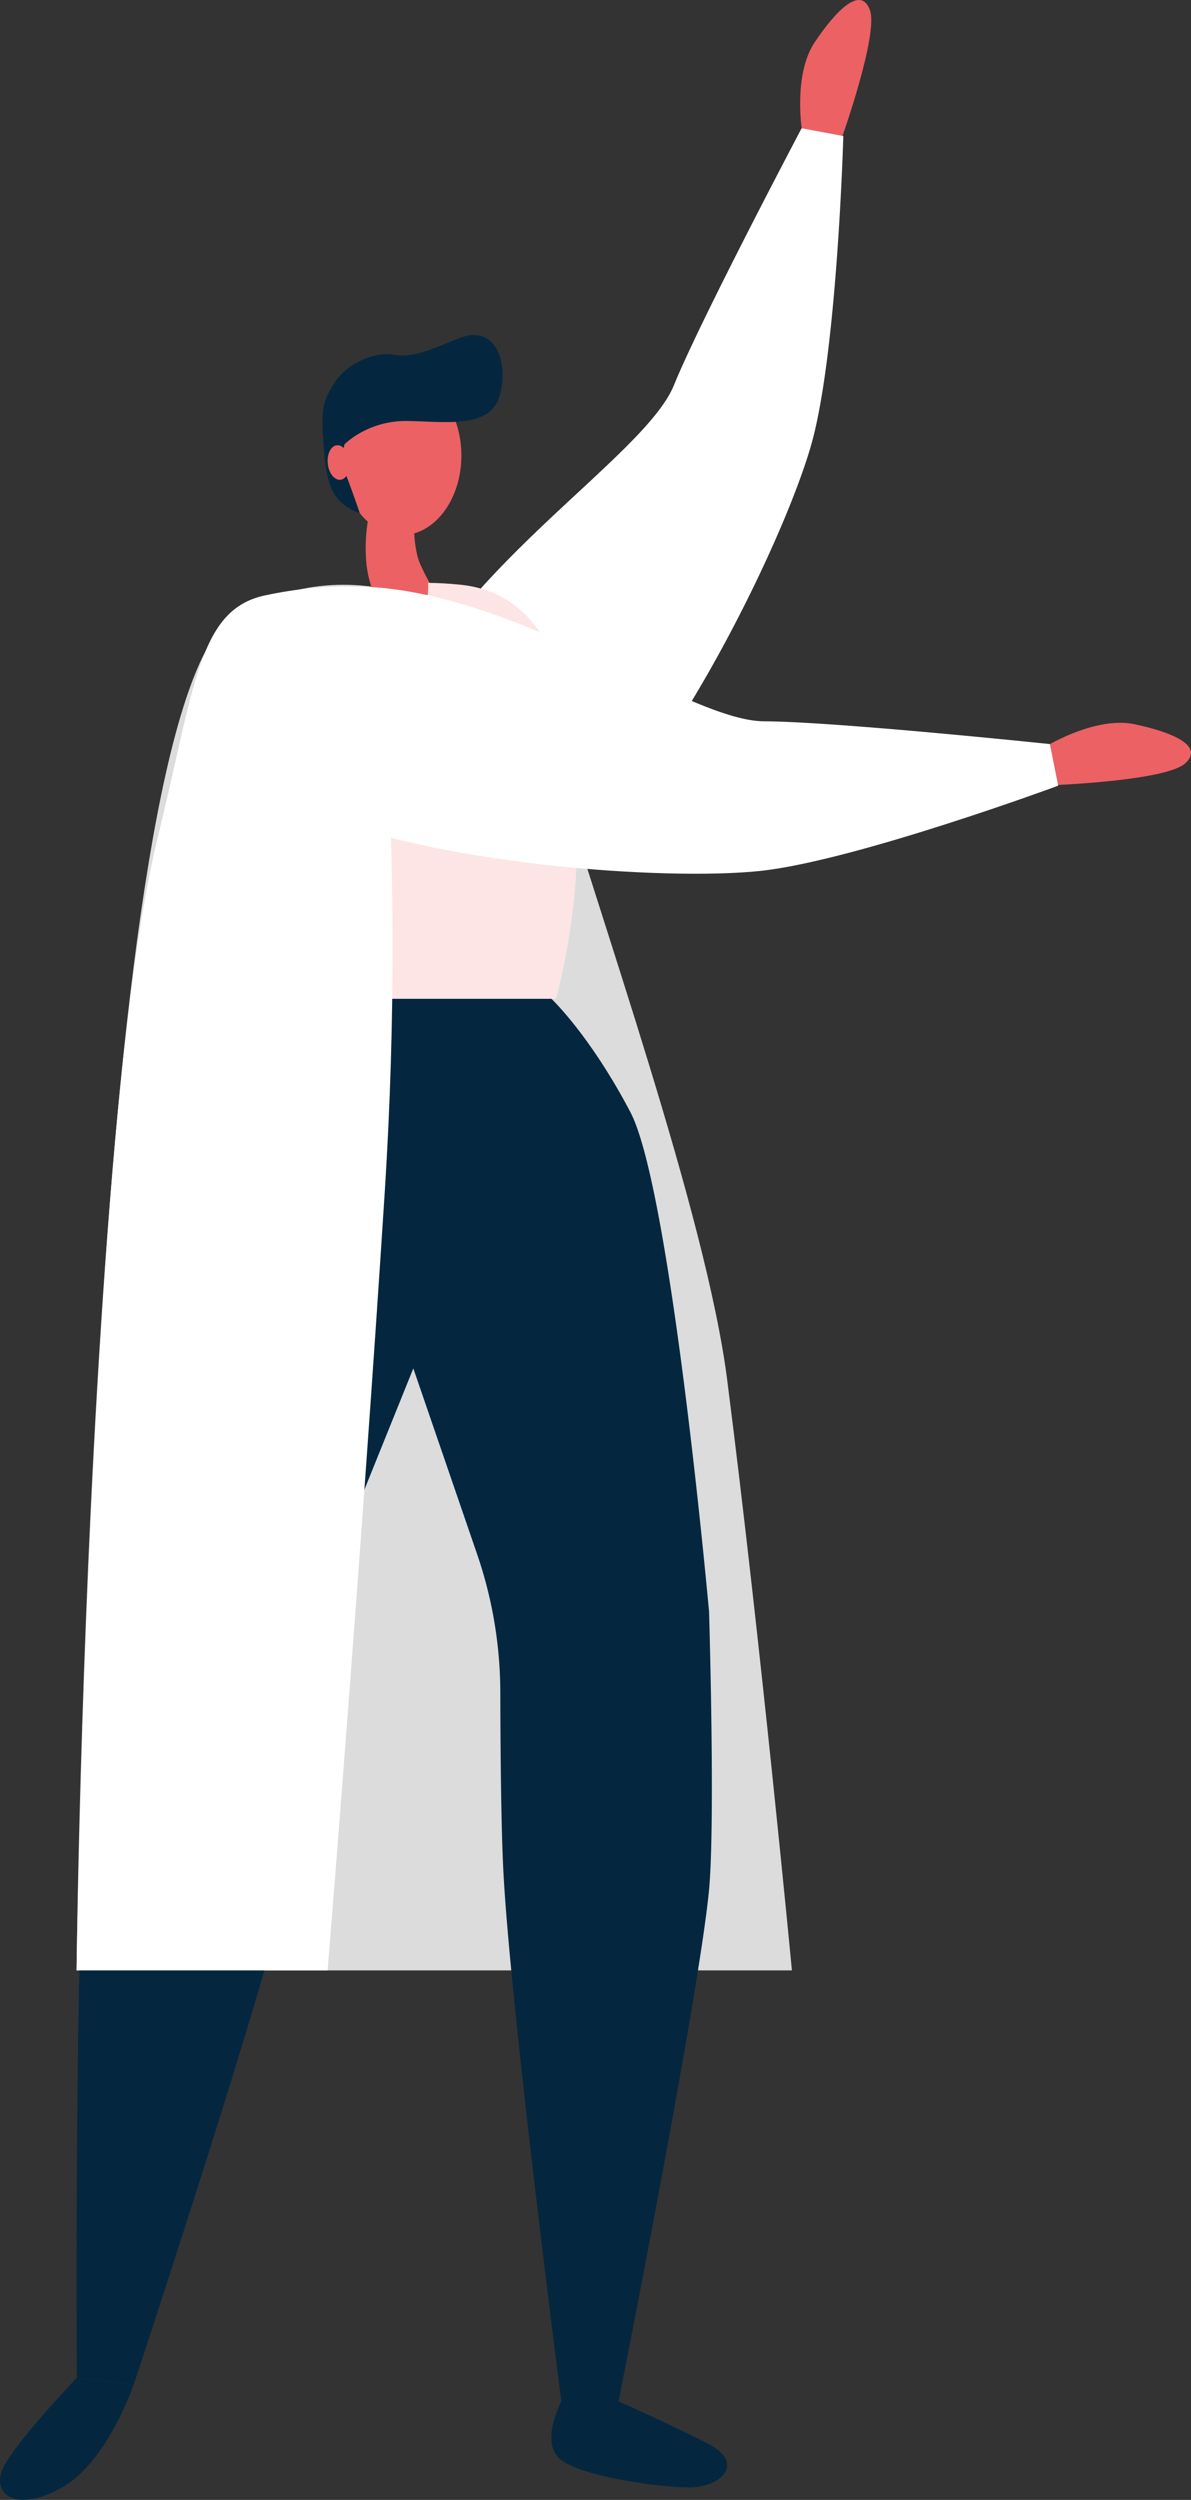
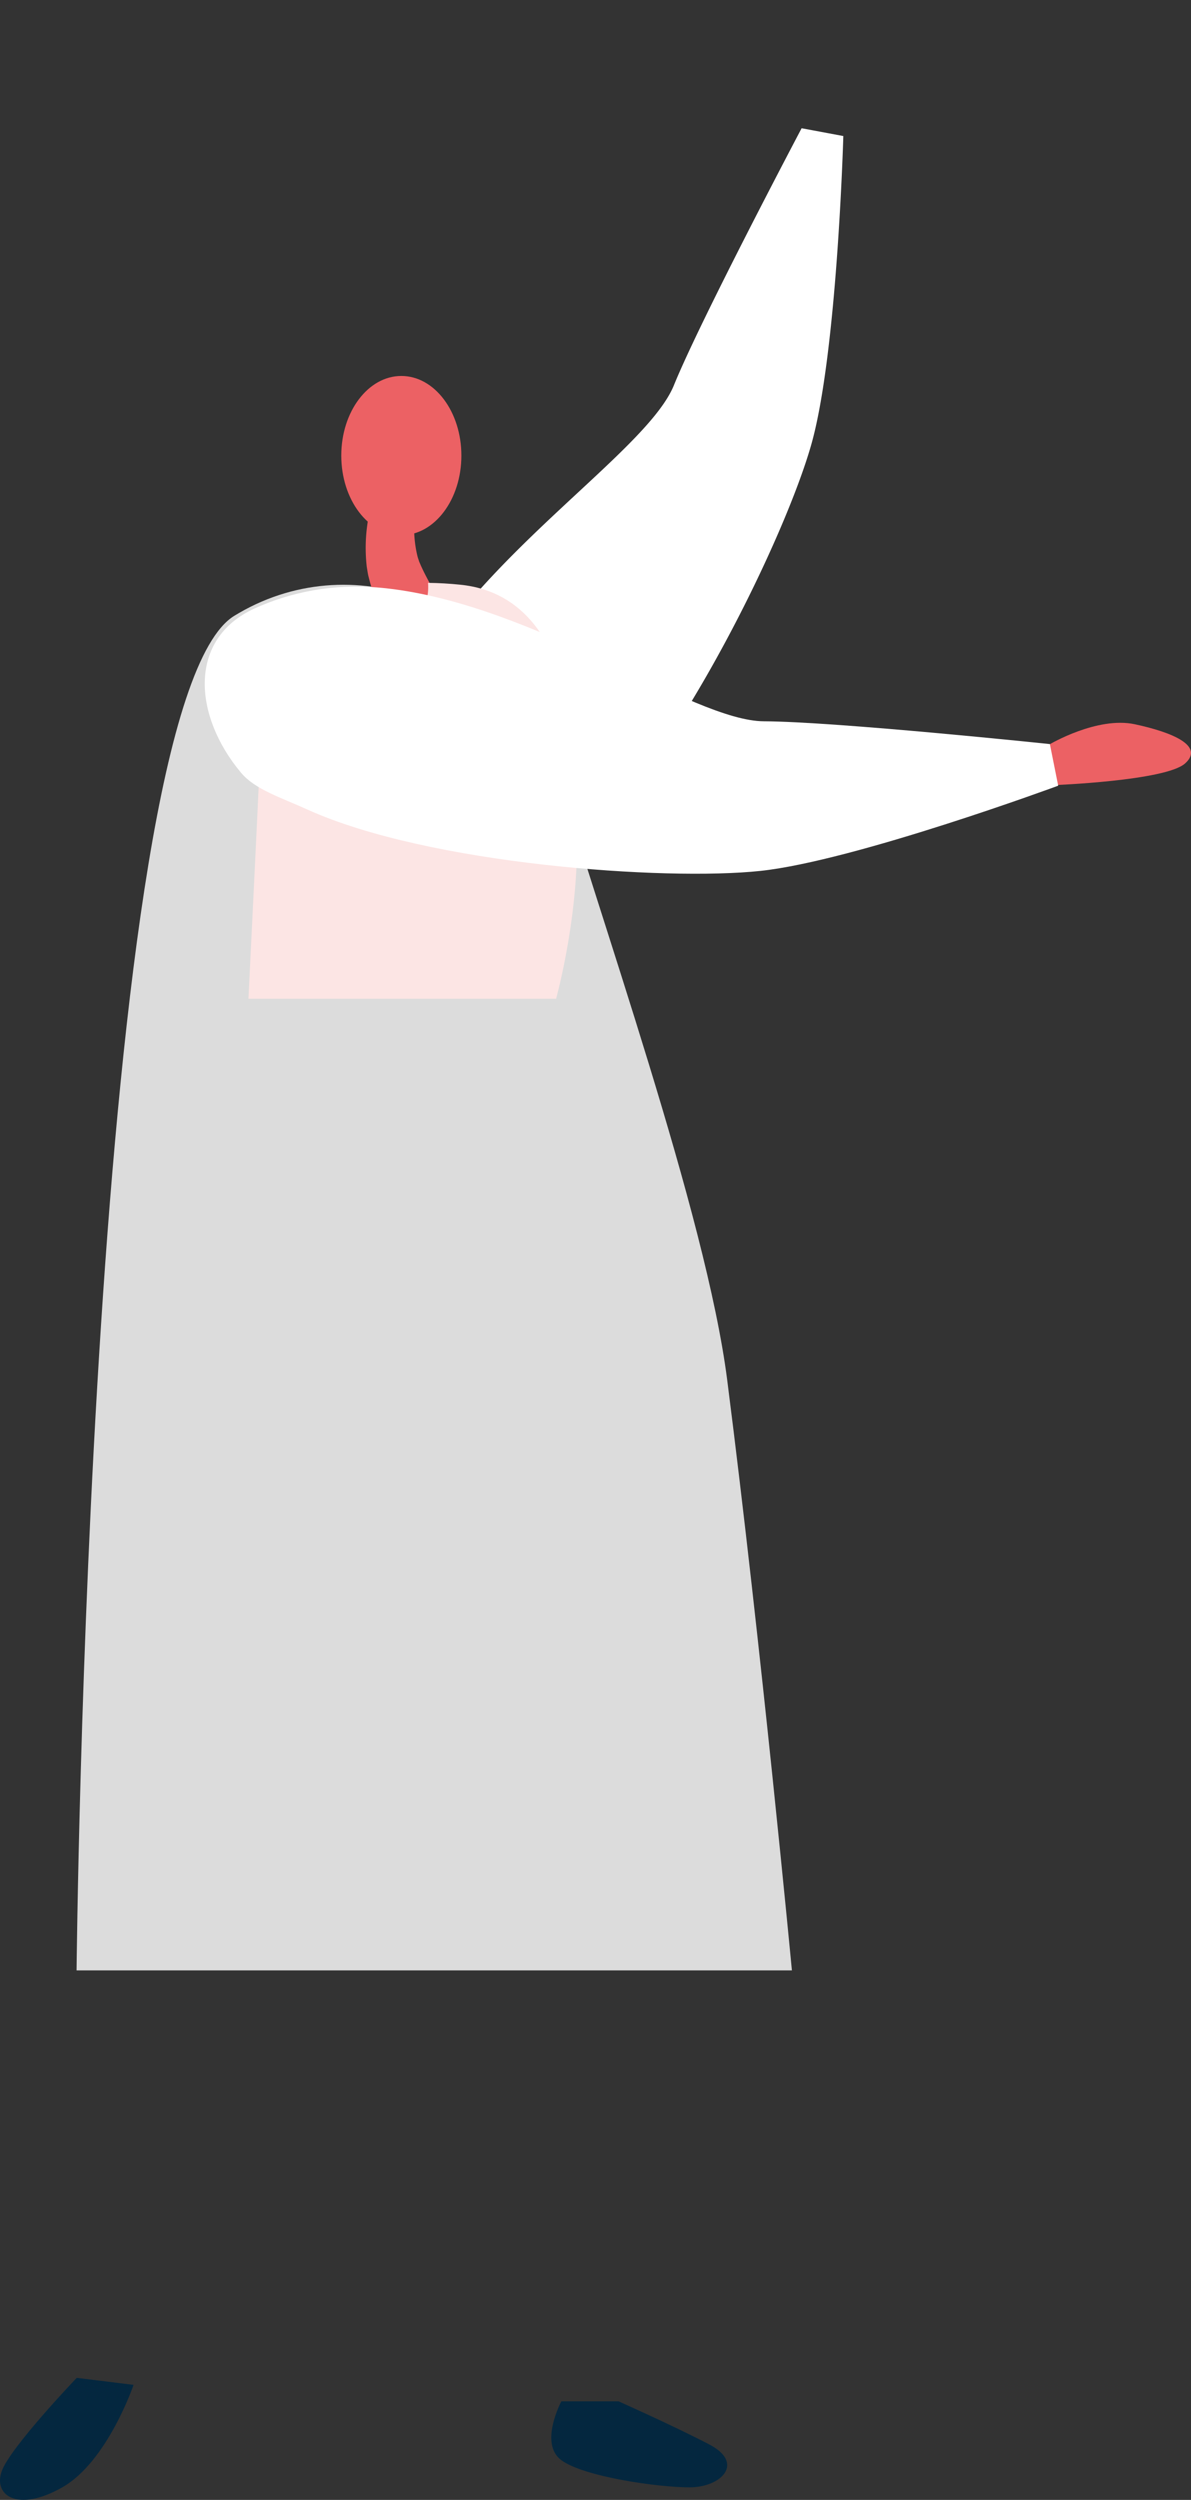
<svg xmlns="http://www.w3.org/2000/svg" viewBox="0 0 641 1345.02">
  <rect x="0" y="0" width="641" height="1345.02" fill="#333333" stroke="none" />
  <defs>
    <style>.cls-1{fill:#dcdcdc;}.cls-2{fill:#ec6164;}.cls-3{fill:#fff;}.cls-4{fill:#04273f;}.cls-5{fill:#fce5e4;}</style>
  </defs>
  <g id="Layer_2" data-name="Layer 2">
    <g id="Ñëîé_2" data-name="Ñëîé 2">
      <path class="cls-1" d="M128.68,329.79C192.23,293,273.52,326.14,294.2,396.6c28.42,96.82,85.77,256.47,97.2,346,18.3,143.33,34.81,317.53,34.81,317.53h-385s6.67-682,85.05-728.9C127.05,330.74,127.87,330.26,128.68,329.79Z" />
-       <path class="cls-2" d="M431.53,69.33s-4.57-29.45,7-46.68,24.78-30.5,29.64-17.29-15.62,70.31-15.62,70.31Z" />
      <path class="cls-3" d="M283.45,478.75c-32.92,22.15-77.57-.2-79.27-39.84-.88-20.47,2.83-44.42,16.33-69.63,38.5-71.85,127.62-126.2,142.19-162S431.44,69,431.44,69l22.44,4.2s-3.26,116.54-17.21,165.86S367,403.41,315.06,453.09A238,238,0,0,1,283.45,478.75Z" />
-       <path class="cls-4" d="M45.42,992.8c3.93-55,7-121.12,12.2-155.89C57.07,824.76,63.36,767,73.89,701c12.17-76.34,59.83-163.67,59.83-163.67h163s20.62,19.31,42.54,61,42.36,268.88,42.36,268.88,3.45,115.09-.1,150.54c-6,60.09-48.62,274.36-48.62,274.36H302.12s-27.3-210.62-31.18-284.89c-1.28-24.58-1.6-66.33-1.67-96.88a230.21,230.21,0,0,0-12.49-74.16l-34.33-99.94L172.57,859.84h0c-1-.2-10.43,120.8-18.64,157-13.36,58.89-82,266.29-82,266.29l-30.58-3.79S40.13,1067,45.42,992.8Z" />
      <path class="cls-2" d="M248.32,245.12c0,23.67-14.47,42.85-32.32,42.85s-32.32-19.18-32.32-42.85,14.47-42.84,32.32-42.84S248.32,221.46,248.32,245.12Z" />
      <path class="cls-2" d="M201.91,262.53c-.32,1.06-.52,1.79-.76,2.64l-.65,2.47c-.41,1.63-.78,3.26-1.13,4.9-.69,3.29-1.27,6.61-1.71,10a89.68,89.68,0,0,0-.37,21.44c.06.93.28,1.93.42,2.89s.31,1.94.53,2.93l.77,3,.4,1.49.37,1.2c.95,3.21,2.08,6.42,3.29,9.63s2.6,6.44,4.2,9.69c.82,1.63,1.66,3.25,2.64,4.93.23.41.49.84.75,1.27s.53.85.82,1.29.59.9.91,1.37l.54.75.33.44.18.23.35.42,24.46-21.74.1.12.06.07v0h0l-.16-.15c-.14-.14-.28-.28-.45-.47s-.32-.36-.5-.57-.34-.41-.51-.64c-.71-.87-1.42-1.87-2.12-2.88-1.41-2.06-2.77-4.29-4-6.63s-2.53-4.77-3.67-7.28l-.44-.94-.29-.69-.59-1.36c-.2-.47-.33-1-.51-1.52a14.77,14.77,0,0,1-.49-1.59,63.08,63.08,0,0,1-1.78-15c0-2.69.07-5.44.26-8.19q.15-2.06.36-4.11l.25-2,.24-1.82Z" />
      <path class="cls-4" d="M302.12,1292s-12.18,22.73,0,31.66,52,14.61,69,14.61,30-13,10.53-23.13S332.94,1292,332.94,1292Z" />
      <path class="cls-4" d="M41.3,1279.36s-35.42,37-40.29,50,8.12,22.73,32.47,8.93,38.4-55.16,38.4-55.16Z" />
      <path class="cls-5" d="M247.8,314.6c-5.92-.61-11.74-.94-17.43-1,0,0,1.9,17.89-11.06,15.76s-18.5-12.91-18.58-12.92c-67-1.59-76,65.52-61.37,102.91.14.35-5.64,118-5.64,118H299.3s9.48-34.19,11-71.94S318.07,321.81,247.8,314.6Z" />
-       <path class="cls-4" d="M185.39,239.1s12.51-13,34.12-12.6,45,4.25,49.67-14.46-3.4-37.4-21.68-30.18-25.23,10.63-36,8.93-25.72,5.6-31.59,15.3c-5.53,9.14-7.23,12.33-5.95,30.61s3,25.5,7.65,31.45a24.84,24.84,0,0,0,12,7.84s-3.51-10.37-7.05-19.64A29.15,29.15,0,0,1,185.39,239.1Z" />
-       <path class="cls-2" d="M188.1,248.23c.55,5.13-1.63,9.56-4.86,9.9s-6.3-3.53-6.84-8.65,1.63-9.56,4.87-9.91S187.56,243.11,188.1,248.23Z" />
-       <path class="cls-3" d="M200.73,316.4S219.41,448,207.07,641.32s-30.75,418.81-30.75,418.81H41.19s6.53-458.34,43.59-609.06c20.17-82,21.91-123.11,57.9-130.74S200.73,316.4,200.73,316.4Z" />
-       <path class="cls-2" d="M564.82,400.53s25.63-15.21,45.94-10.86,37.54,11.63,27.09,21.06-71.06,11.71-71.06,11.71Z" />
+       <path class="cls-2" d="M564.82,400.53s25.63-15.21,45.94-10.86,37.54,11.63,27.09,21.06-71.06,11.71-71.06,11.71" />
      <path class="cls-3" d="M129.71,415.73C104,385,101,343.67,137.13,327.32c18.68-8.45,42.28-13.93,70.7-10.8,81,8.94,164.68,71.39,203.35,71.56s153.87,12.26,153.87,12.26l4.47,22.39S460.16,463.14,409.2,468.58s-178.42-3.37-243.9-33.09C151.22,429.09,137.26,424.79,129.71,415.73Z" />
    </g>
  </g>
</svg>